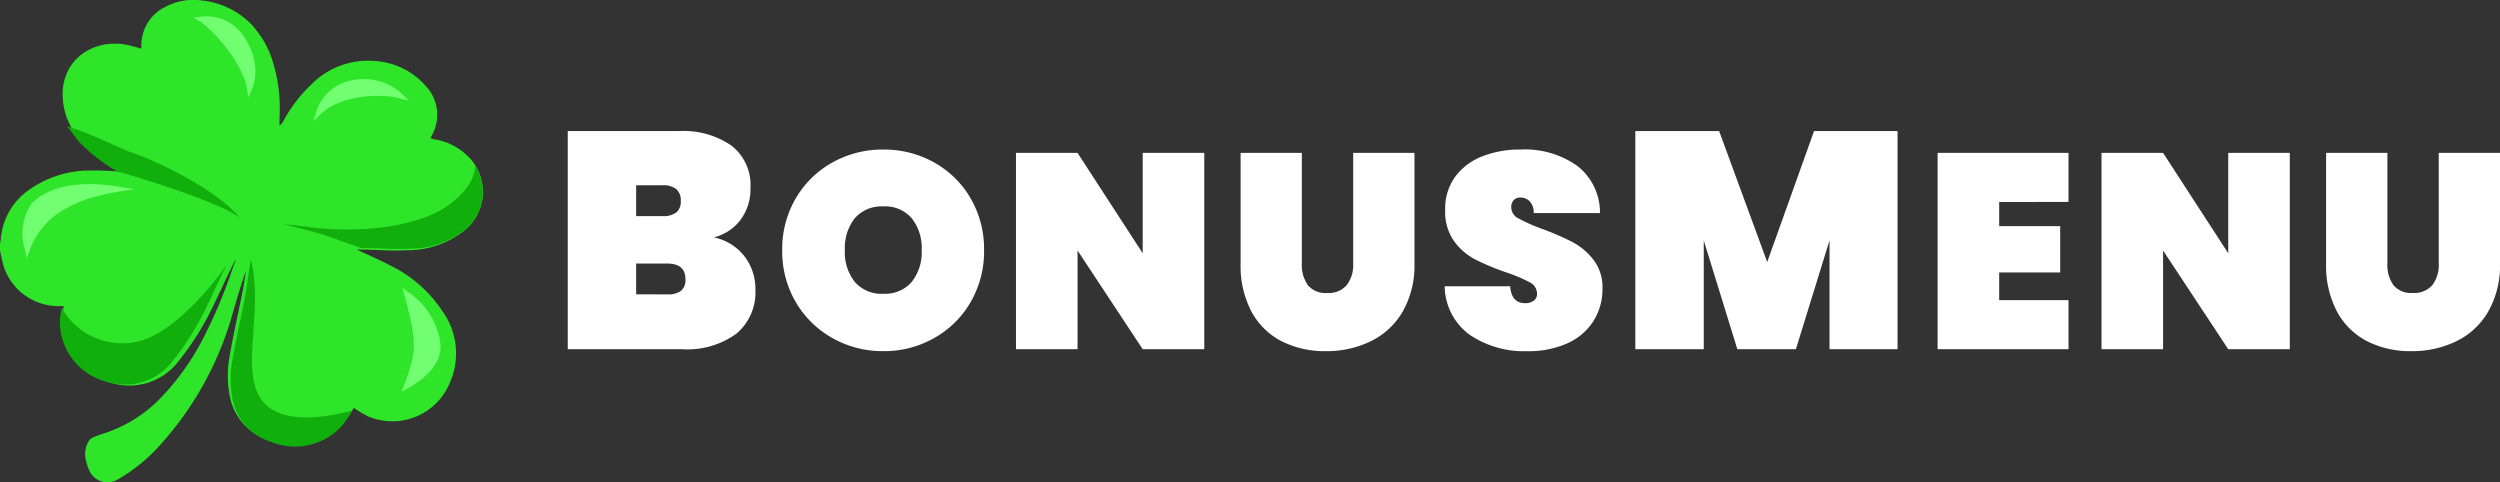
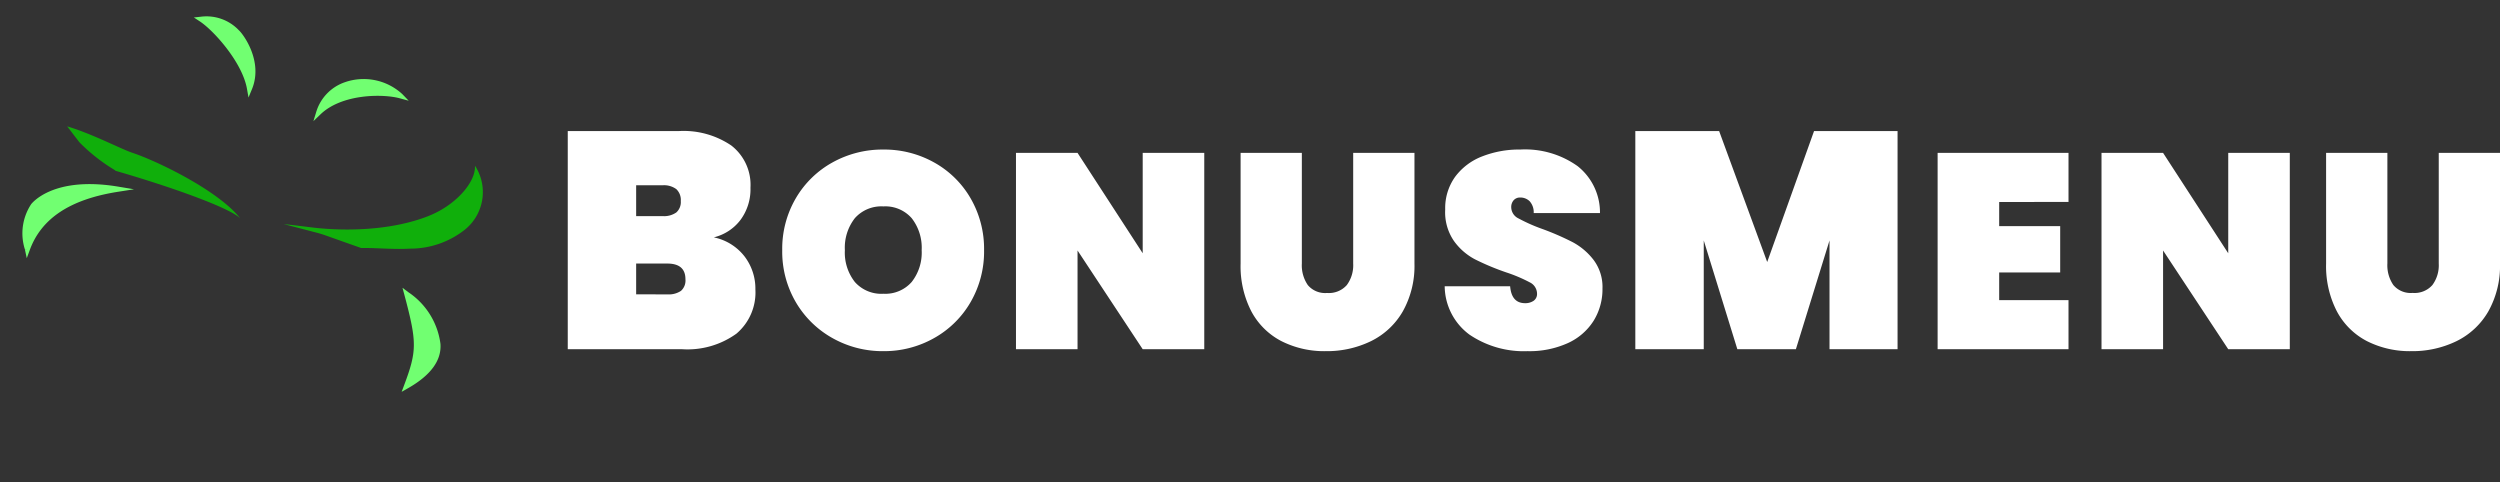
<svg xmlns="http://www.w3.org/2000/svg" width="258.766" height="49.913" viewBox="0 0 258.766 49.913">
  <rect x="0" y="0" width="258.766" height="49.913" fill="#333333" stroke="none" />
  <g id="Group_39262" data-name="Group 39262" transform="translate(-157.408 -120)">
    <g id="Group_39259" data-name="Group 39259" transform="translate(0 65.424)">
      <path id="Path_22964" data-name="Path 22964" d="M16.617-10.237A5.384,5.384,0,0,1,19.79-8.276a5.494,5.494,0,0,1,1.132,3.428A5.586,5.586,0,0,1,18.961-.271,8.663,8.663,0,0,1,13.332,1.34H1.5V-21.24H13.013a8.782,8.782,0,0,1,5.422,1.5,5.146,5.146,0,0,1,1.977,4.369,5.325,5.325,0,0,1-1.037,3.333A4.92,4.92,0,0,1,16.617-10.237Zm-8.037-2.2h2.743a2.2,2.2,0,0,0,1.419-.383A1.444,1.444,0,0,0,13.2-14a1.535,1.535,0,0,0-.462-1.228,2.134,2.134,0,0,0-1.419-.4H8.58Zm3.221,8.1A2.267,2.267,0,0,0,13.22-4.7a1.436,1.436,0,0,0,.462-1.2q0-1.627-1.882-1.627H8.58v3.189ZM34.174,1.541A10.554,10.554,0,0,1,28.907.192,10.1,10.1,0,0,1,25.1-3.54,10.357,10.357,0,0,1,23.7-8.907,10.357,10.357,0,0,1,25.1-14.275a9.99,9.99,0,0,1,3.8-3.717,10.643,10.643,0,0,1,5.267-1.335,10.563,10.563,0,0,1,5.253,1.335A9.915,9.915,0,0,1,43.2-14.275a10.44,10.44,0,0,1,1.392,5.367A10.44,10.44,0,0,1,43.2-3.54,9.991,9.991,0,0,1,39.412.192,10.5,10.5,0,0,1,34.174,1.541Zm0-5.942A3.626,3.626,0,0,0,37.1-5.621a4.919,4.919,0,0,0,1.033-3.287A4.965,4.965,0,0,0,37.1-12.222a3.626,3.626,0,0,0-2.928-1.22,3.66,3.66,0,0,0-2.956,1.22,4.965,4.965,0,0,0-1.033,3.315,4.919,4.919,0,0,0,1.033,3.287A3.66,3.66,0,0,0,34.174-4.4ZM67.383,1.34H61.011L54.266-8.879V1.34H47.894V-18.982h6.372L61.011-8.592V-18.982h6.372Zm10.1-20.322V-7.529A3.612,3.612,0,0,0,78.1-5.3a2.337,2.337,0,0,0,1.995.818A2.463,2.463,0,0,0,82.137-5.3a3.443,3.443,0,0,0,.66-2.224V-18.982H89.14V-7.529a9.612,9.612,0,0,1-1.206,4.951,7.719,7.719,0,0,1-3.3,3.086,10.434,10.434,0,0,1-4.679,1.033A9.812,9.812,0,0,1,75.377.507a7.358,7.358,0,0,1-3.114-3.071,10.185,10.185,0,0,1-1.119-4.966V-18.982ZM100.851,1.541A10.024,10.024,0,0,1,94.838-.167a6.291,6.291,0,0,1-2.569-5.009h6.774q.144,1.751,1.55,1.751a1.52,1.52,0,0,0,.875-.244.855.855,0,0,0,.359-.761,1.32,1.32,0,0,0-.775-1.162,15.46,15.46,0,0,0-2.411-1.019A26.036,26.036,0,0,1,95.412-7.96a6.259,6.259,0,0,1-2.2-1.923,5.243,5.243,0,0,1-.89-3.243A5.553,5.553,0,0,1,93.345-16.5a6.293,6.293,0,0,1,2.784-2.11,10.475,10.475,0,0,1,3.975-.718,9.352,9.352,0,0,1,5.927,1.722,6.116,6.116,0,0,1,2.311,4.851h-6.86a1.7,1.7,0,0,0-.431-1.234,1.382,1.382,0,0,0-.976-.373.869.869,0,0,0-.66.273,1.062,1.062,0,0,0-.258.761,1.3,1.3,0,0,0,.761,1.134,17.449,17.449,0,0,0,2.425,1.076,27.458,27.458,0,0,1,3.172,1.378A6.717,6.717,0,0,1,107.682-7.9a4.66,4.66,0,0,1,.919,2.956,6.205,6.205,0,0,1-.919,3.344A6.157,6.157,0,0,1,105.013.708,9.613,9.613,0,0,1,100.851,1.541ZM139.144-21.24V1.34H132.1V-9.918L128.62,1.34h-6.06L119.084-9.918V1.34H112V-21.24h8.675l4.975,13.554L130.5-21.24ZM149.662-13.9v2.5h6.315v4.793h-6.315v2.87h7.176V1.34H143.29V-18.982h13.548v5.08ZM179.743,1.34h-6.372L166.626-8.879V1.34h-6.372V-18.982h6.372l6.745,10.391V-18.982h6.372Zm10.1-20.322V-7.529a3.612,3.612,0,0,0,.617,2.224,2.337,2.337,0,0,0,1.995.818A2.463,2.463,0,0,0,194.5-5.3a3.443,3.443,0,0,0,.66-2.224V-18.982H201.5V-7.529a9.613,9.613,0,0,1-1.206,4.951,7.719,7.719,0,0,1-3.3,3.086,10.434,10.434,0,0,1-4.679,1.033A9.812,9.812,0,0,1,187.737.507a7.358,7.358,0,0,1-3.114-3.071A10.186,10.186,0,0,1,183.5-7.529V-18.982Z" transform="translate(214.674 89.382)" fill="#fff" />
    </g>
    <g id="Group_39260" data-name="Group 39260" transform="translate(-23636.092 4401.298)">
      <g id="Group_39255" data-name="Group 39255" transform="translate(23793.5 -4281.298)">
-         <path id="Path_21047" data-name="Path 21047" d="M530.018,268.8a6.236,6.236,0,0,0-3.075-1.375,2.4,2.4,0,0,1-.384-.125c.14-.291.295-.561.4-.847a4.335,4.335,0,0,0-.943-4.608,7.586,7.586,0,0,0-5.165-2.527,8.238,8.238,0,0,0-6.7,2.5,14.944,14.944,0,0,0-2.827,3.724,1.3,1.3,0,0,1-.392.458c0-.286-.007-.571,0-.856a16.483,16.483,0,0,0-.662-5.65,10,10,0,0,0-2.368-4.093,8.411,8.411,0,0,0-5.122-2.362,6.127,6.127,0,0,0-3.674.677,4.4,4.4,0,0,0-2.471,4.108c0,.06-.007.12-.013.217a16.2,16.2,0,0,0-1.768-.455c-3.239-.465-6.242,1.5-6.367,4.955a7.033,7.033,0,0,0,2.042,5.168,18.93,18.93,0,0,0,3.716,2.918,1.859,1.859,0,0,1,.144.124c-1.022-.04-2-.136-2.964-.1a10.9,10.9,0,0,0-6.833,2.308,6.876,6.876,0,0,0-2.512,4.809c-.016.169-.06.336-.091.5v.566a17.837,17.837,0,0,0,.413,1.805,5.981,5.981,0,0,0,5.77,4.048c.123-.006.248,0,.426,0-.069.438-.161.842-.193,1.25a6.637,6.637,0,0,0,5.29,6.741,6.394,6.394,0,0,0,6.758-2.255,29.108,29.108,0,0,0,3.657-5.848c.765-1.533,1.291-2.8,2.074-4.32a2.746,2.746,0,0,1,.24-.414c-.161.446-.318.894-.486,1.337a50.375,50.375,0,0,1-3.094,7.2,25.908,25.908,0,0,1-4.358,5.962,14.3,14.3,0,0,1-6.043,3.62.333.333,0,0,0-.046.009c-.395.191-.914.286-1.156.6a2.569,2.569,0,0,0-.358,2.023,6.783,6.783,0,0,0,.317,1.021,2.068,2.068,0,0,0,3,1.008,17.577,17.577,0,0,0,4.008-3.164,33.858,33.858,0,0,0,7.927-14.211c.417-1.4.82-2.8,1.31-4.192-.1.664-.183,1.332-.314,1.99-.448,2.257-.96,4.5-1.357,6.769a11.142,11.142,0,0,0,.013,4.206,5.914,5.914,0,0,0,4.048,4.541,6.79,6.79,0,0,0,7.462-1.483,11.891,11.891,0,0,0,1.322-1.864,13.055,13.055,0,0,0,1.412.855,6.422,6.422,0,0,0,8.51-3.408,7.484,7.484,0,0,0-.79-7.51,13.388,13.388,0,0,0-5.058-4.515c-1.2-.65-2.467-1.189-3.755-1.8.26,0,.495,0,.729,0,1.489.029,2.982.152,4.465.068a9.436,9.436,0,0,0,5.834-1.965,5.141,5.141,0,0,0,.037-8.141" transform="translate(-482 -253.001)" fill="#2ee52a" />
        <path id="Path_21048" data-name="Path 21048" d="M552.965,260.274a4.618,4.618,0,0,0-3.942-1.428l-.741.081.624.408c1.4.916,4.386,4.209,4.875,6.977l.159.9.351-.845c1.2-2.885-.891-5.7-1.326-6.094" transform="translate(-528.218 -257.118)" fill="#71ff71" />
        <path id="Path_21049" data-name="Path 21049" d="M598.669,282.346l-.677-.7a5.911,5.911,0,0,0-5.979-1.2,4.676,4.676,0,0,0-2.909,3.033l-.3.979.739-.708c2.218-2.126,6.426-2.13,8.186-1.66Z" transform="translate(-556.364 -271.919)" fill="#71ff71" />
        <path id="Path_21050" data-name="Path 21050" d="M623.079,356.756a7.6,7.6,0,0,0-3.31-5.32l-.617-.464.2.746c1.308,4.908,1.3,5.781-.03,9.332l-.259.69.641-.363c2.375-1.344,3.511-2.9,3.376-4.621" transform="translate(-577.491 -321.183)" fill="#71ff71" />
        <path id="Path_21051" data-name="Path 21051" d="M490.889,317.982a5.482,5.482,0,0,0-.635,4.652l.264-.042-.261.056.193.9.319-.866c1.205-3.272,4.2-5.238,9.148-6.011l1.636-.256-1.633-.272c-6.747-1.125-8.941,1.716-9.032,1.837" transform="translate(-487.679 -296.824)" fill="#71ff71" />
-         <path id="Path_21052" data-name="Path 21052" d="M511.109,350.778a7.147,7.147,0,0,1-7.661-3.545c-.067.424-.156.814-.186,1.209a6.417,6.417,0,0,0,5.115,6.518,6.183,6.183,0,0,0,6.535-2.181,28.179,28.179,0,0,0,3.536-5.654c.74-1.483,1.248-2.7,2.005-4.178.019-.037.07-.138.122-.231-.737,1.134-5.312,7.283-9.466,8.062" transform="translate(-497.061 -315.384)" fill="#10af0b" />
        <path id="Path_21053" data-name="Path 21053" d="M512.622,298.814c-1.146-.382-4.209-1.989-6.729-2.728.11.133,1.179,1.553,1.3,1.682a18.309,18.309,0,0,0,3.593,2.821,1.141,1.141,0,0,1,.11.094c5.683,1.644,11.712,3.788,12.89,4.9-2.29-2.871-8.538-5.894-11.162-6.769" transform="translate(-498.936 -283.004)" fill="#10af0b" />
-         <path id="Path_21054" data-name="Path 21054" d="M565.944,355.586c-6.016-1.671-1.819-9.821-3.52-16.093-.066.551-.176,1.252-.317,2.052.012-.036.024-.073.037-.109-.1.642-.177,1.288-.3,1.924-.433,2.183-.929,4.354-1.312,6.545a10.777,10.777,0,0,0,.013,4.067,5.719,5.719,0,0,0,3.914,4.391,6.566,6.566,0,0,0,7.215-1.434,11.494,11.494,0,0,0,1.278-1.8s-4.107,1.264-7,.459" transform="translate(-536.472 -312.653)" fill="#10af0b" />
        <path id="Path_21055" data-name="Path 21055" d="M592.292,314.708c-4.328,1.731-9.531,1.543-12.205,1.209s-2.841-.334-2.841-.334l3.386.883q.458.119.9.277l3.7,1.309c.251,0,.478,0,.7,0,1.439.028,2.884.147,4.317.066a9.125,9.125,0,0,0,5.641-1.9,4.991,4.991,0,0,0,1.124-6.689c.108,1.711-2,4.087-4.732,5.178" transform="translate(-547.854 -292.382)" fill="#10af0b" />
      </g>
    </g>
  </g>
</svg>